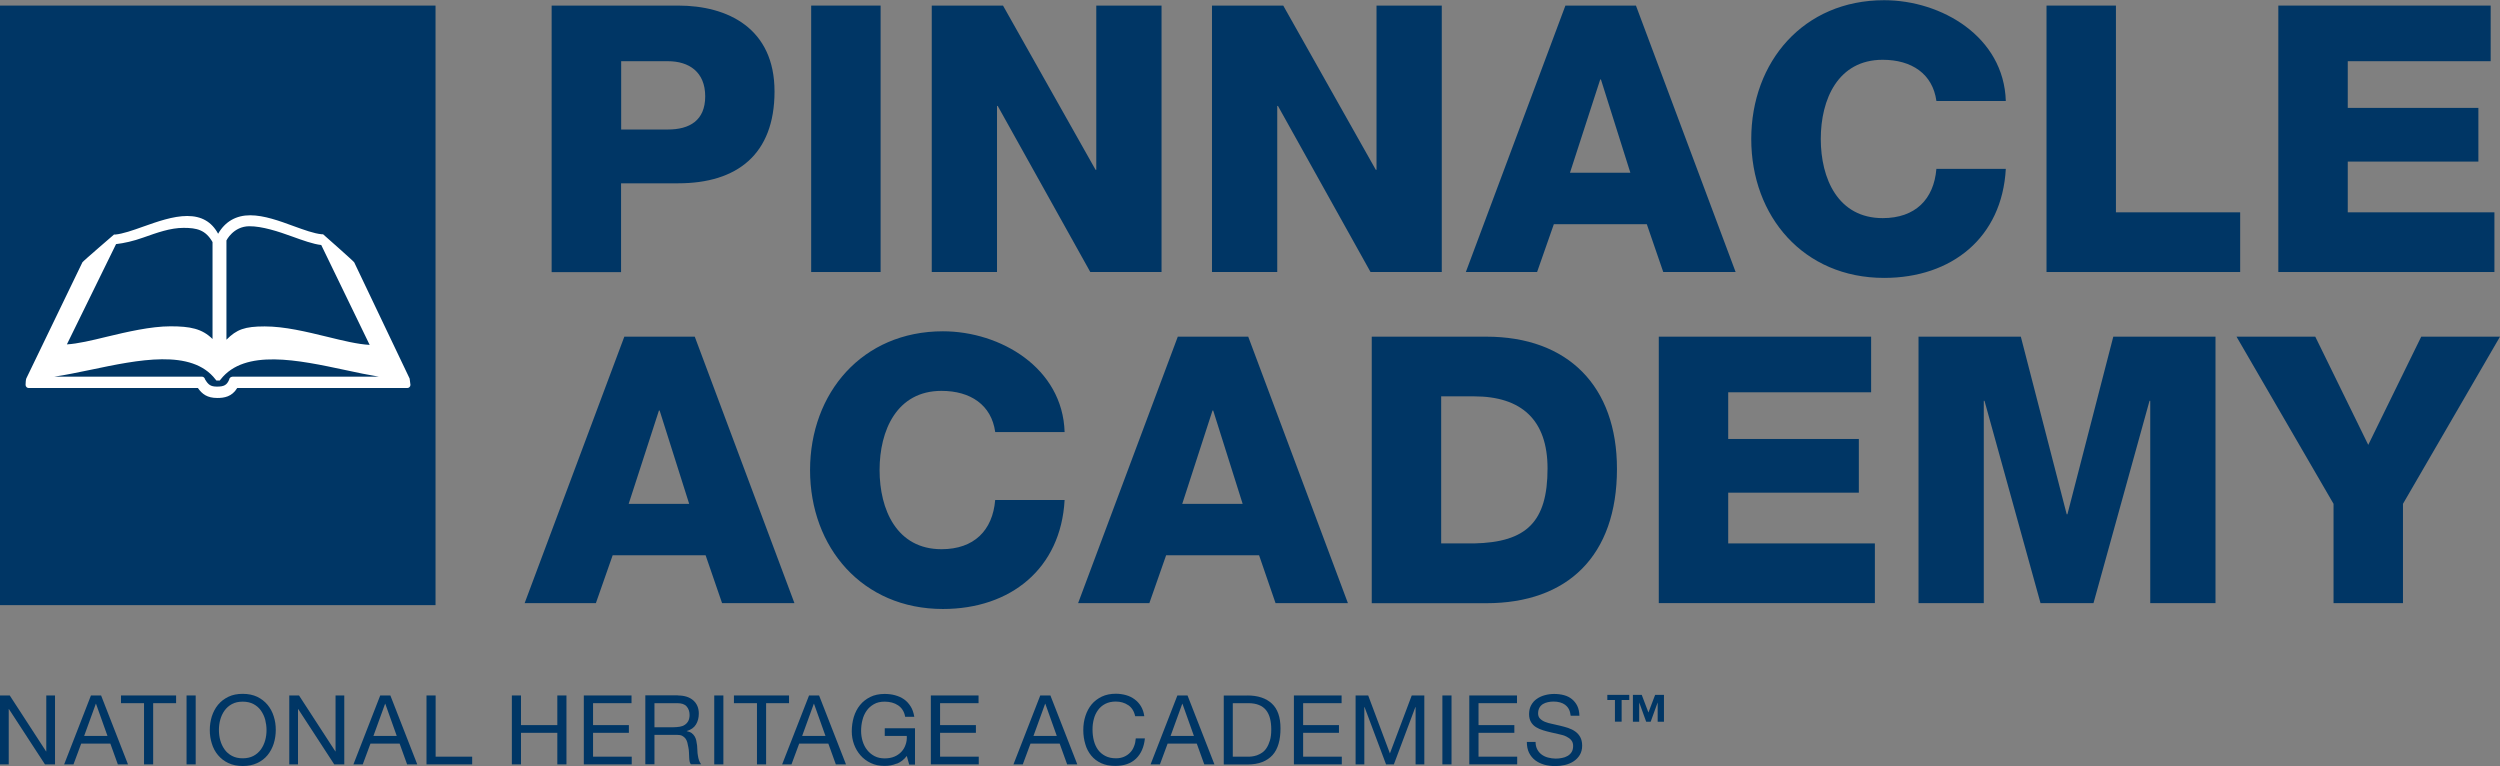
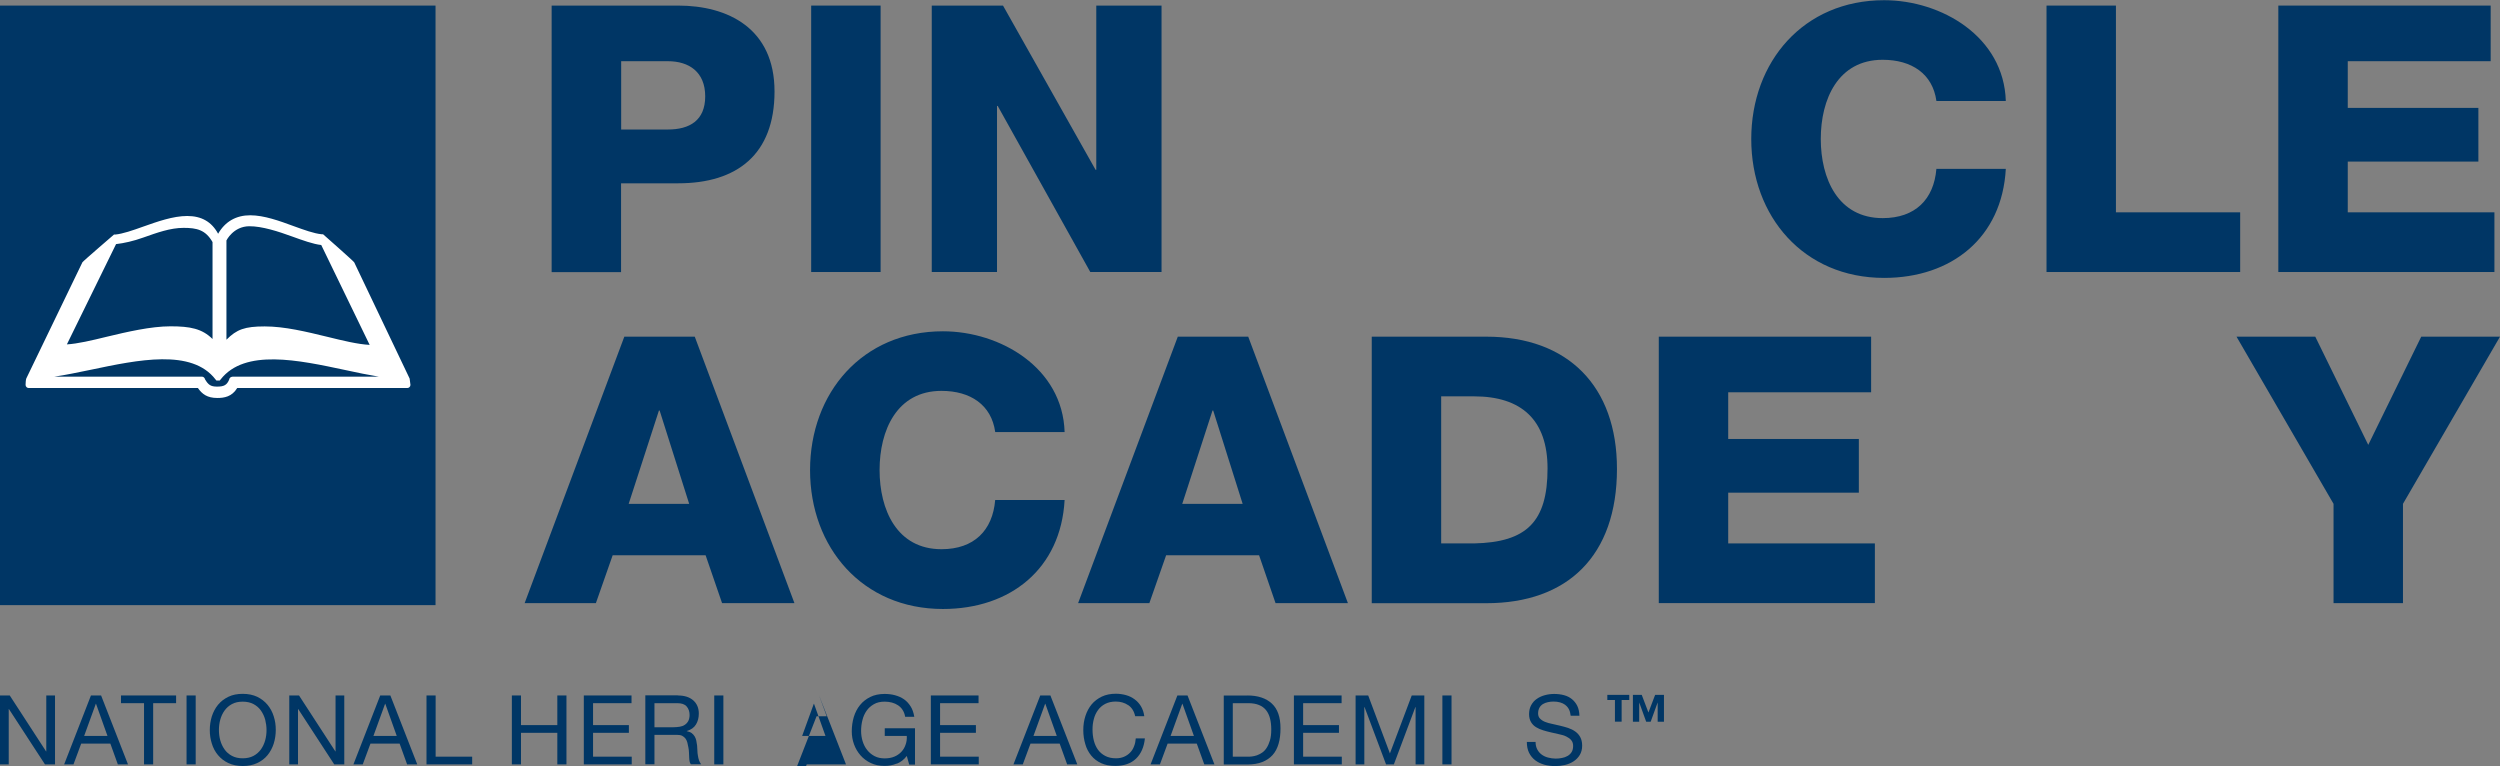
<svg xmlns="http://www.w3.org/2000/svg" id="Layer_1" width="246.31" height="75.47" viewBox="0 0 246.31 75.47">
  <rect x="0" y="0" width="246.31" height="75.47" fill="#808080" stroke="none" />
  <defs>
    <style>.cls-1{fill:#fff;}.cls-2{fill:#003665;}</style>
  </defs>
  <rect class="cls-2" y=".55" width="42.91" height="59.07" />
  <path class="cls-1" d="M22.89,37.12c-.15,0-.28.11-.31.26v.02c-.23.54-.51.69-1.19.69-.64,0-.87-.18-1.19-.72h0c-.03-.15-.16-.26-.3-.26H5.35c1.11-.16,2.33-.42,3.6-.68,4.66-.98,9.94-2.09,12.28.95l.09.11h.33l.09-.11c2.38-3.04,7.65-1.91,12.29-.92,1.15.25,2.26.48,3.29.65h-14.43ZM11.44,24.05c.77-.09,1.69-.29,2.69-.65,1.36-.48,2.65-.95,3.96-.95s2.16.2,2.85,1.4v9.55c-1.03-1.02-2.2-1.25-4.14-1.25s-4.29.55-6.29,1.03c-1.47.36-2.86.69-3.92.75l4.85-9.89ZM24.55,22.29c1.28-.01,2.91.53,4.23,1.01,1.02.37,2.07.75,2.87.84l4.77,9.84c-1.17-.06-2.64-.42-4.19-.8-2.06-.5-4.19-1.02-6.15-1.02s-2.76.29-3.77,1.31v-9.78s.67-1.38,2.24-1.4ZM40.36,37.3l-5.46-11.45c-.05-.11-3.07-2.77-3.07-2.77h-.13c-.76-.07-1.74-.43-2.79-.81-1.36-.5-2.89-1.06-4.26-1.06s-2.46.6-3.16,1.82c-.63-1.17-1.63-1.75-3.04-1.75s-2.96.56-4.35,1.05c-1.03.37-2.01.71-2.75.78h-.12s-3.06,2.63-3.11,2.73l-5.53,11.45c-.05.1-.07.52-.07.63,0,.17.14.31.31.31h16.67c.41.59.91.98,1.91.98.68,0,1.44-.12,1.96-.98h16.76c.17,0,.31-.14.31-.31" />
  <path class="cls-2" d="M54.36.55h12.46c4.89,0,9.49,2.24,9.49,8.46s-3.71,9.05-9.49,9.05h-5.63v8.75h-6.84V.55ZM61.2,12.76h4.6c2.13,0,3.68-.88,3.68-3.27s-1.58-3.46-3.68-3.46h-4.6v6.73Z" />
  <path class="cls-2" d="M79.92.55h6.84v26.25h-6.84V.55Z" />
  <path class="cls-2" d="M91.8.55h7.02l9.12,16.18h.07V.55h6.43v26.25h-7.02l-9.12-16.36h-.07v16.36h-6.43V.55Z" />
-   <path class="cls-2" d="M119.41.55h7.02l9.12,16.18h.07V.55h6.43v26.25h-7.02l-9.12-16.36h-.07v16.36h-6.43V.55Z" />
-   <path class="cls-2" d="M154.23.55h6.95l9.82,26.25h-7.13l-1.62-4.71h-9.16l-1.65,4.71h-7.02L154.23.55ZM154.67,17.02h5.96l-2.9-9.19h-.07l-2.98,9.19Z" />
  <path class="cls-2" d="M190.78,9.93c-.37-2.65-2.43-4.04-5.29-4.04-4.41,0-6.1,3.9-6.1,7.8s1.69,7.8,6.1,7.8c3.2,0,5.04-1.84,5.29-4.85h6.84c-.37,6.77-5.33,10.74-11.99,10.74-7.94,0-13.09-6.07-13.09-13.68s5.15-13.68,13.09-13.68c5.66,0,11.8,3.6,11.99,9.93h-6.84Z" />
  <path class="cls-2" d="M201.63.55h6.84v20.37h12.24v5.88h-19.08V.55Z" />
  <path class="cls-2" d="M224.47.55h20.92v5.48h-14.08v4.6h12.87v5.29h-12.87v5h14.45v5.88h-21.29V.55Z" />
  <path class="cls-2" d="M61.5,33.17h6.95l9.82,26.25h-7.13l-1.62-4.71h-9.16l-1.65,4.71h-7.02l9.82-26.25ZM61.94,49.64h5.96l-2.91-9.19h-.07l-2.98,9.19Z" />
  <path class="cls-2" d="M98.05,42.55c-.37-2.65-2.43-4.04-5.29-4.04-4.41,0-6.1,3.9-6.1,7.8s1.69,7.8,6.1,7.8c3.2,0,5.04-1.84,5.29-4.85h6.84c-.37,6.77-5.33,10.74-11.99,10.74-7.94,0-13.09-6.07-13.09-13.68s5.15-13.68,13.09-13.68c5.66,0,11.8,3.6,11.99,9.93h-6.84Z" />
  <path class="cls-2" d="M116.03,33.17h6.95l9.82,26.25h-7.13l-1.62-4.71h-9.16l-1.65,4.71h-7.02l9.82-26.25ZM116.47,49.64h5.96l-2.9-9.19h-.07l-2.98,9.19Z" />
  <path class="cls-2" d="M135.15,33.17h11.29c8.05,0,12.87,4.89,12.87,13.02,0,8.6-4.89,13.24-12.87,13.24h-11.29v-26.25ZM141.99,53.54h3.24c5.18-.11,7.24-2.13,7.24-7.39,0-4.78-2.57-7.1-7.24-7.1h-3.24v14.49Z" />
  <path class="cls-2" d="M163.43,33.17h20.92v5.48h-14.08v4.6h12.87v5.29h-12.87v5h14.45v5.88h-21.29v-26.25Z" />
-   <path class="cls-2" d="M189.02,33.17h10.08l4.52,17.5h.07l4.52-17.5h10.07v26.25h-6.43v-19.93h-.07l-5.52,19.93h-5.22l-5.52-19.93h-.07v19.93h-6.43v-26.25Z" />
  <path class="cls-2" d="M236.75,49.64v9.78h-6.84v-9.78l-9.56-16.47h7.76l5.22,10.66,5.22-10.66h7.76l-9.56,16.47Z" />
  <path class="cls-2" d="M159.77,68.97v2.13h-.66v-2.13h-.75v-.51h2.16v.51h-.75ZM163.32,71.11v-1.88h-.01l-.68,1.88h-.44l-.68-1.88h-.01v1.88h-.62v-2.65h.87l.66,1.74.66-1.74h.87v2.65h-.62Z" />
  <path class="cls-2" d="M.96,68.52l3.58,5.51h.02v-5.51h.86v6.79h-.99l-3.55-5.45h-.02v5.45h-.86v-6.79h.96Z" />
  <path class="cls-2" d="M9.96,68.52l2.65,6.79h-1l-.74-2.05h-2.87l-.76,2.05h-.92l2.64-6.79h1ZM10.59,72.51l-1.13-3.17h-.02l-1.15,3.17h2.3Z" />
  <path class="cls-2" d="M11.92,69.28v-.76h5.43v.76h-2.26v6.03h-.9v-6.03h-2.26Z" />
  <path class="cls-2" d="M19.28,68.52v6.79h-.9v-6.79h.9Z" />
  <path class="cls-2" d="M20.87,70.58c.14-.43.34-.81.61-1.14.27-.33.61-.59,1.02-.79.41-.2.88-.29,1.42-.29s1.01.1,1.42.29c.41.2.74.46,1.02.79.27.33.48.71.61,1.14.14.43.2.87.2,1.34s-.07.91-.2,1.34c-.14.43-.34.81-.61,1.14-.27.33-.61.59-1.02.78-.41.19-.88.29-1.42.29s-1.01-.1-1.42-.29-.74-.45-1.02-.78-.48-.71-.61-1.14c-.14-.43-.2-.87-.2-1.34s.07-.91.2-1.34ZM21.7,72.93c.09.33.23.63.42.9.19.27.43.48.73.64.3.16.65.24,1.06.24s.77-.08,1.07-.24c.3-.16.54-.38.73-.64.19-.27.33-.57.42-.9.09-.33.13-.67.13-1.01s-.05-.68-.13-1.01c-.09-.33-.23-.63-.42-.9-.19-.27-.43-.48-.73-.64-.3-.16-.65-.24-1.07-.24s-.77.08-1.06.24c-.3.16-.54.38-.73.64-.19.27-.33.57-.42.9s-.13.67-.13,1.01.04.68.13,1.01Z" />
  <path class="cls-2" d="M29.46,68.52l3.58,5.51h.02v-5.51h.86v6.79h-.99l-3.55-5.45h-.02v5.45h-.86v-6.79h.96Z" />
  <path class="cls-2" d="M38.46,68.52l2.65,6.79h-1l-.74-2.05h-2.87l-.76,2.05h-.92l2.64-6.79h1ZM39.09,72.51l-1.13-3.17h-.02l-1.15,3.17h2.3Z" />
  <path class="cls-2" d="M42.92,68.52v6.03h3.6v.76h-4.5v-6.79h.9Z" />
  <path class="cls-2" d="M51.33,68.52v2.92h3.58v-2.92h.9v6.79h-.9v-3.11h-3.58v3.11h-.9v-6.79h.9Z" />
  <path class="cls-2" d="M62.22,68.52v.76h-3.79v2.16h3.53v.76h-3.53v2.35h3.81v.76h-4.72v-6.79h4.69Z" />
  <path class="cls-2" d="M66.78,68.52c.65,0,1.15.16,1.52.48.36.32.55.75.55,1.3,0,.41-.09.77-.28,1.08-.19.31-.49.52-.9.64v.02c.2.04.36.1.48.19.12.09.22.2.29.32.07.12.13.26.16.41.03.15.06.31.08.48.01.16.02.33.03.5,0,.17.02.34.05.5.02.16.06.32.11.47.05.15.12.28.21.39h-1.01c-.06-.07-.11-.16-.13-.29s-.04-.26-.04-.4c0-.15-.01-.31-.02-.48,0-.17-.03-.34-.06-.5-.03-.16-.06-.32-.1-.47s-.1-.28-.18-.39c-.08-.11-.19-.2-.32-.27s-.31-.1-.53-.1h-2.21v2.9h-.9v-6.79h3.2ZM66.97,71.6c.19-.03.36-.09.5-.19.14-.09.26-.22.34-.37s.13-.36.13-.6c0-.34-.1-.62-.29-.84-.19-.22-.5-.32-.92-.32h-2.25v2.37h1.88c.21,0,.41-.02.6-.05Z" />
  <path class="cls-2" d="M71.27,68.52v6.79h-.9v-6.79h.9Z" />
-   <path class="cls-2" d="M72.31,69.28v-.76h5.43v.76h-2.26v6.03h-.9v-6.03h-2.26Z" />
-   <path class="cls-2" d="M80.7,68.52l2.65,6.79h-1l-.74-2.05h-2.87l-.76,2.05h-.92l2.65-6.79h1ZM81.33,72.51l-1.13-3.17h-.02l-1.15,3.17h2.3Z" />
+   <path class="cls-2" d="M80.7,68.52l2.65,6.79h-1h-2.87l-.76,2.05h-.92l2.65-6.79h1ZM81.33,72.51l-1.13-3.17h-.02l-1.15,3.17h2.3Z" />
  <path class="cls-2" d="M88.35,75.23c-.39.16-.79.23-1.19.23-.51,0-.96-.09-1.36-.28s-.74-.44-1.02-.76c-.28-.32-.49-.68-.64-1.09-.15-.41-.22-.84-.22-1.28,0-.49.07-.97.2-1.41.14-.45.34-.84.61-1.17.27-.34.61-.6,1.01-.8.4-.2.87-.3,1.41-.3.37,0,.72.04,1.04.13.33.09.62.22.88.4.26.18.47.42.65.7s.29.62.36,1.02h-.9c-.04-.26-.13-.48-.25-.67-.12-.19-.27-.34-.45-.46s-.38-.21-.6-.27c-.23-.06-.46-.09-.72-.09-.41,0-.77.08-1.06.25s-.54.38-.72.65c-.19.27-.33.58-.41.92-.09.35-.13.7-.13,1.06s.05.7.15,1.02c.1.33.25.62.45.87.2.25.44.45.73.6s.62.22,1,.22c.36,0,.67-.06.94-.17.27-.11.5-.27.69-.47s.33-.43.42-.7c.1-.27.14-.56.12-.87h-2.17v-.76h2.98v3.58h-.57l-.24-.85c-.27.36-.6.61-.99.77Z" />
  <path class="cls-2" d="M96.41,68.52v.76h-3.79v2.16h3.53v.76h-3.53v2.35h3.81v.76h-4.72v-6.79h4.69Z" />
  <path class="cls-2" d="M103.49,68.52l2.65,6.79h-1l-.74-2.05h-2.87l-.76,2.05h-.92l2.64-6.79h1ZM104.12,72.51l-1.13-3.17h-.02l-1.15,3.17h2.3Z" />
  <path class="cls-2" d="M111.16,69.48c-.35-.24-.76-.36-1.23-.36-.41,0-.75.08-1.04.23-.29.15-.53.36-.71.61s-.33.55-.41.88c-.09.33-.13.67-.13,1.03,0,.39.04.75.13,1.1.09.35.23.65.41.9.19.26.43.46.72.61s.64.23,1.05.23c.3,0,.56-.05.79-.15.23-.1.43-.23.6-.41.17-.17.3-.38.39-.62.1-.24.15-.5.17-.78h.9c-.09.86-.38,1.52-.88,2-.5.48-1.19.71-2.05.71-.53,0-.99-.09-1.38-.27-.39-.18-.72-.43-.98-.75-.26-.32-.46-.69-.58-1.12-.13-.43-.2-.89-.2-1.39s.07-.96.21-1.39.34-.81.61-1.14c.27-.32.61-.58,1.01-.77.4-.19.86-.28,1.38-.28.35,0,.69.05,1.01.14s.6.23.85.42c.25.18.45.41.62.69.16.28.27.59.32.96h-.9c-.1-.48-.33-.84-.67-1.08Z" />
  <path class="cls-2" d="M117,68.52l2.65,6.79h-1l-.74-2.05h-2.87l-.76,2.05h-.92l2.64-6.79h1ZM117.63,72.51l-1.13-3.17h-.02l-1.15,3.17h2.3Z" />
  <path class="cls-2" d="M122.89,68.52c1.05,0,1.85.27,2.42.8s.85,1.34.85,2.44c0,.57-.06,1.08-.19,1.52-.13.44-.32.81-.59,1.11-.27.3-.61.53-1.02.69s-.9.24-1.46.24h-2.33v-6.79h2.33ZM122.96,74.55c.1,0,.23,0,.38-.02.15-.02.31-.05.49-.11.17-.06.34-.15.51-.26.17-.11.32-.27.45-.47s.24-.44.33-.74.13-.65.13-1.07-.04-.77-.12-1.09c-.08-.32-.21-.59-.39-.82-.18-.22-.41-.4-.7-.51-.29-.12-.64-.18-1.06-.18h-1.52v5.27h1.5Z" />
  <path class="cls-2" d="M132.18,68.52v.76h-3.79v2.16h3.53v.76h-3.53v2.35h3.81v.76h-4.72v-6.79h4.69Z" />
  <path class="cls-2" d="M134.8,68.52l2.14,5.71,2.15-5.71h1.24v6.79h-.86v-5.65h-.02l-2.12,5.65h-.77l-2.12-5.65h-.02v5.65h-.86v-6.79h1.24Z" />
  <path class="cls-2" d="M143.01,68.52v6.79h-.9v-6.79h.9Z" />
-   <path class="cls-2" d="M149.46,68.52v.76h-3.79v2.16h3.53v.76h-3.53v2.35h3.81v.76h-4.72v-6.79h4.69Z" />
  <path class="cls-2" d="M154.22,69.45c-.3-.22-.69-.33-1.16-.33-.19,0-.38.02-.56.06-.18.04-.35.1-.49.19-.14.09-.26.21-.34.36s-.13.33-.13.56c0,.21.06.38.19.51s.29.24.49.32.44.15.7.2c.26.05.52.11.79.18.27.06.53.14.79.22.26.09.49.2.7.35.21.15.37.33.49.55.12.22.19.5.19.84,0,.36-.08.67-.24.93-.16.26-.37.47-.62.63s-.54.28-.85.35c-.31.07-.63.11-.94.11-.38,0-.74-.05-1.08-.14-.34-.1-.64-.24-.89-.43s-.46-.44-.61-.74c-.15-.3-.22-.66-.22-1.07h.86c0,.29.06.53.17.74s.26.38.44.51c.18.13.39.23.63.29.24.06.49.1.74.1.2,0,.41-.02.61-.06.21-.04.39-.1.56-.2.16-.09.3-.22.4-.38.1-.16.15-.36.15-.61,0-.23-.06-.42-.19-.57-.12-.15-.29-.26-.49-.36s-.44-.17-.7-.22c-.26-.06-.52-.12-.79-.18-.27-.06-.53-.13-.79-.21-.26-.08-.49-.18-.7-.31-.21-.13-.37-.3-.49-.5-.12-.21-.19-.46-.19-.78,0-.34.07-.64.21-.89.14-.25.32-.46.56-.62.23-.16.49-.28.79-.36.29-.08.6-.12.91-.12.35,0,.67.04.97.12.3.08.56.21.78.39.22.18.4.4.53.67.13.27.2.59.21.97h-.86c-.05-.49-.23-.84-.53-1.06Z" />
</svg>